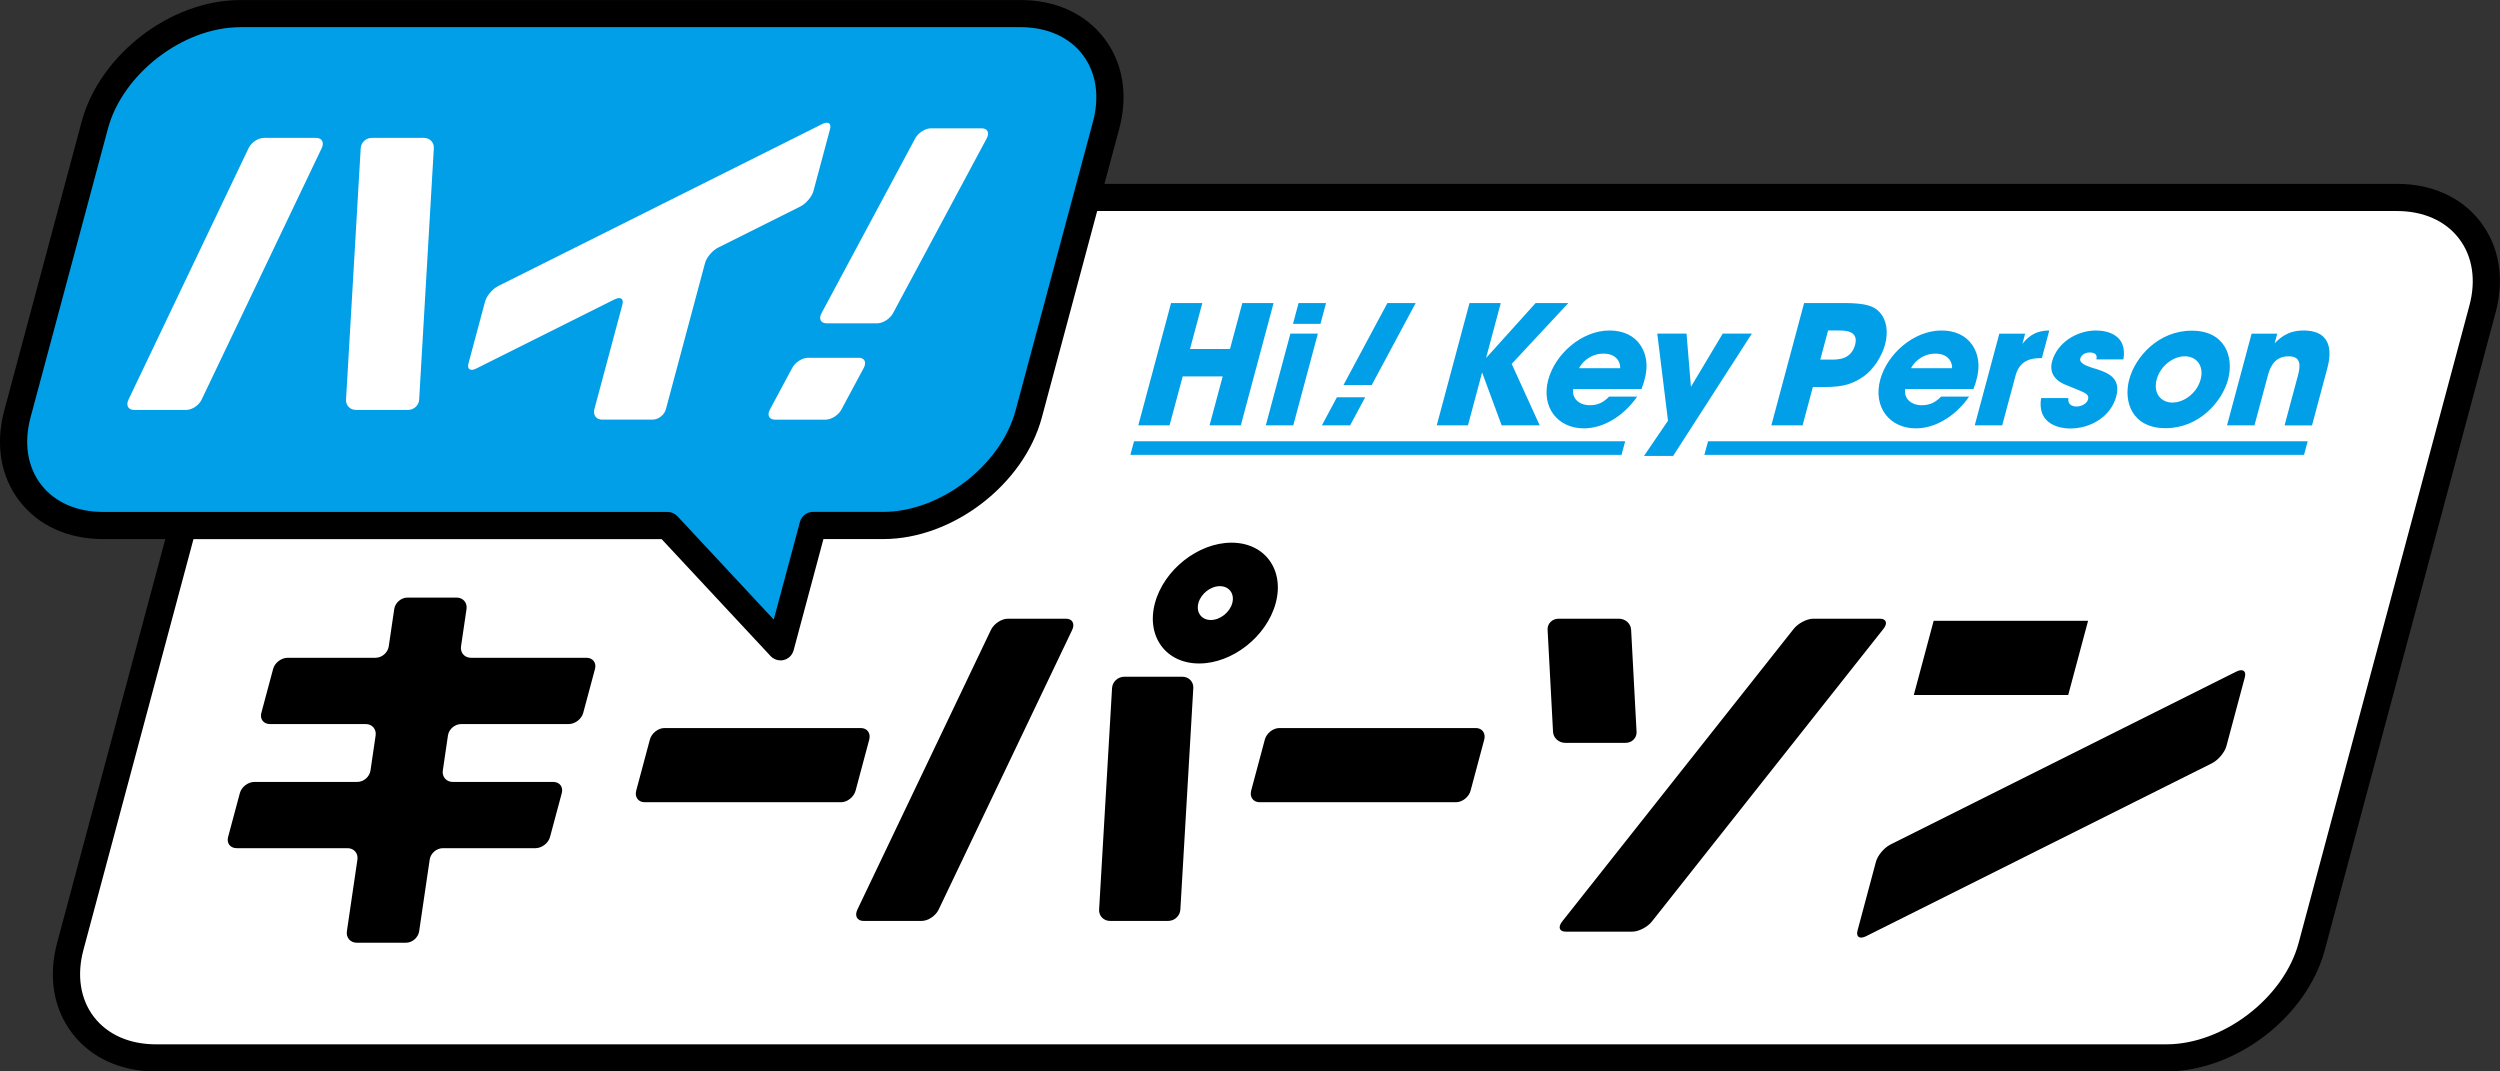
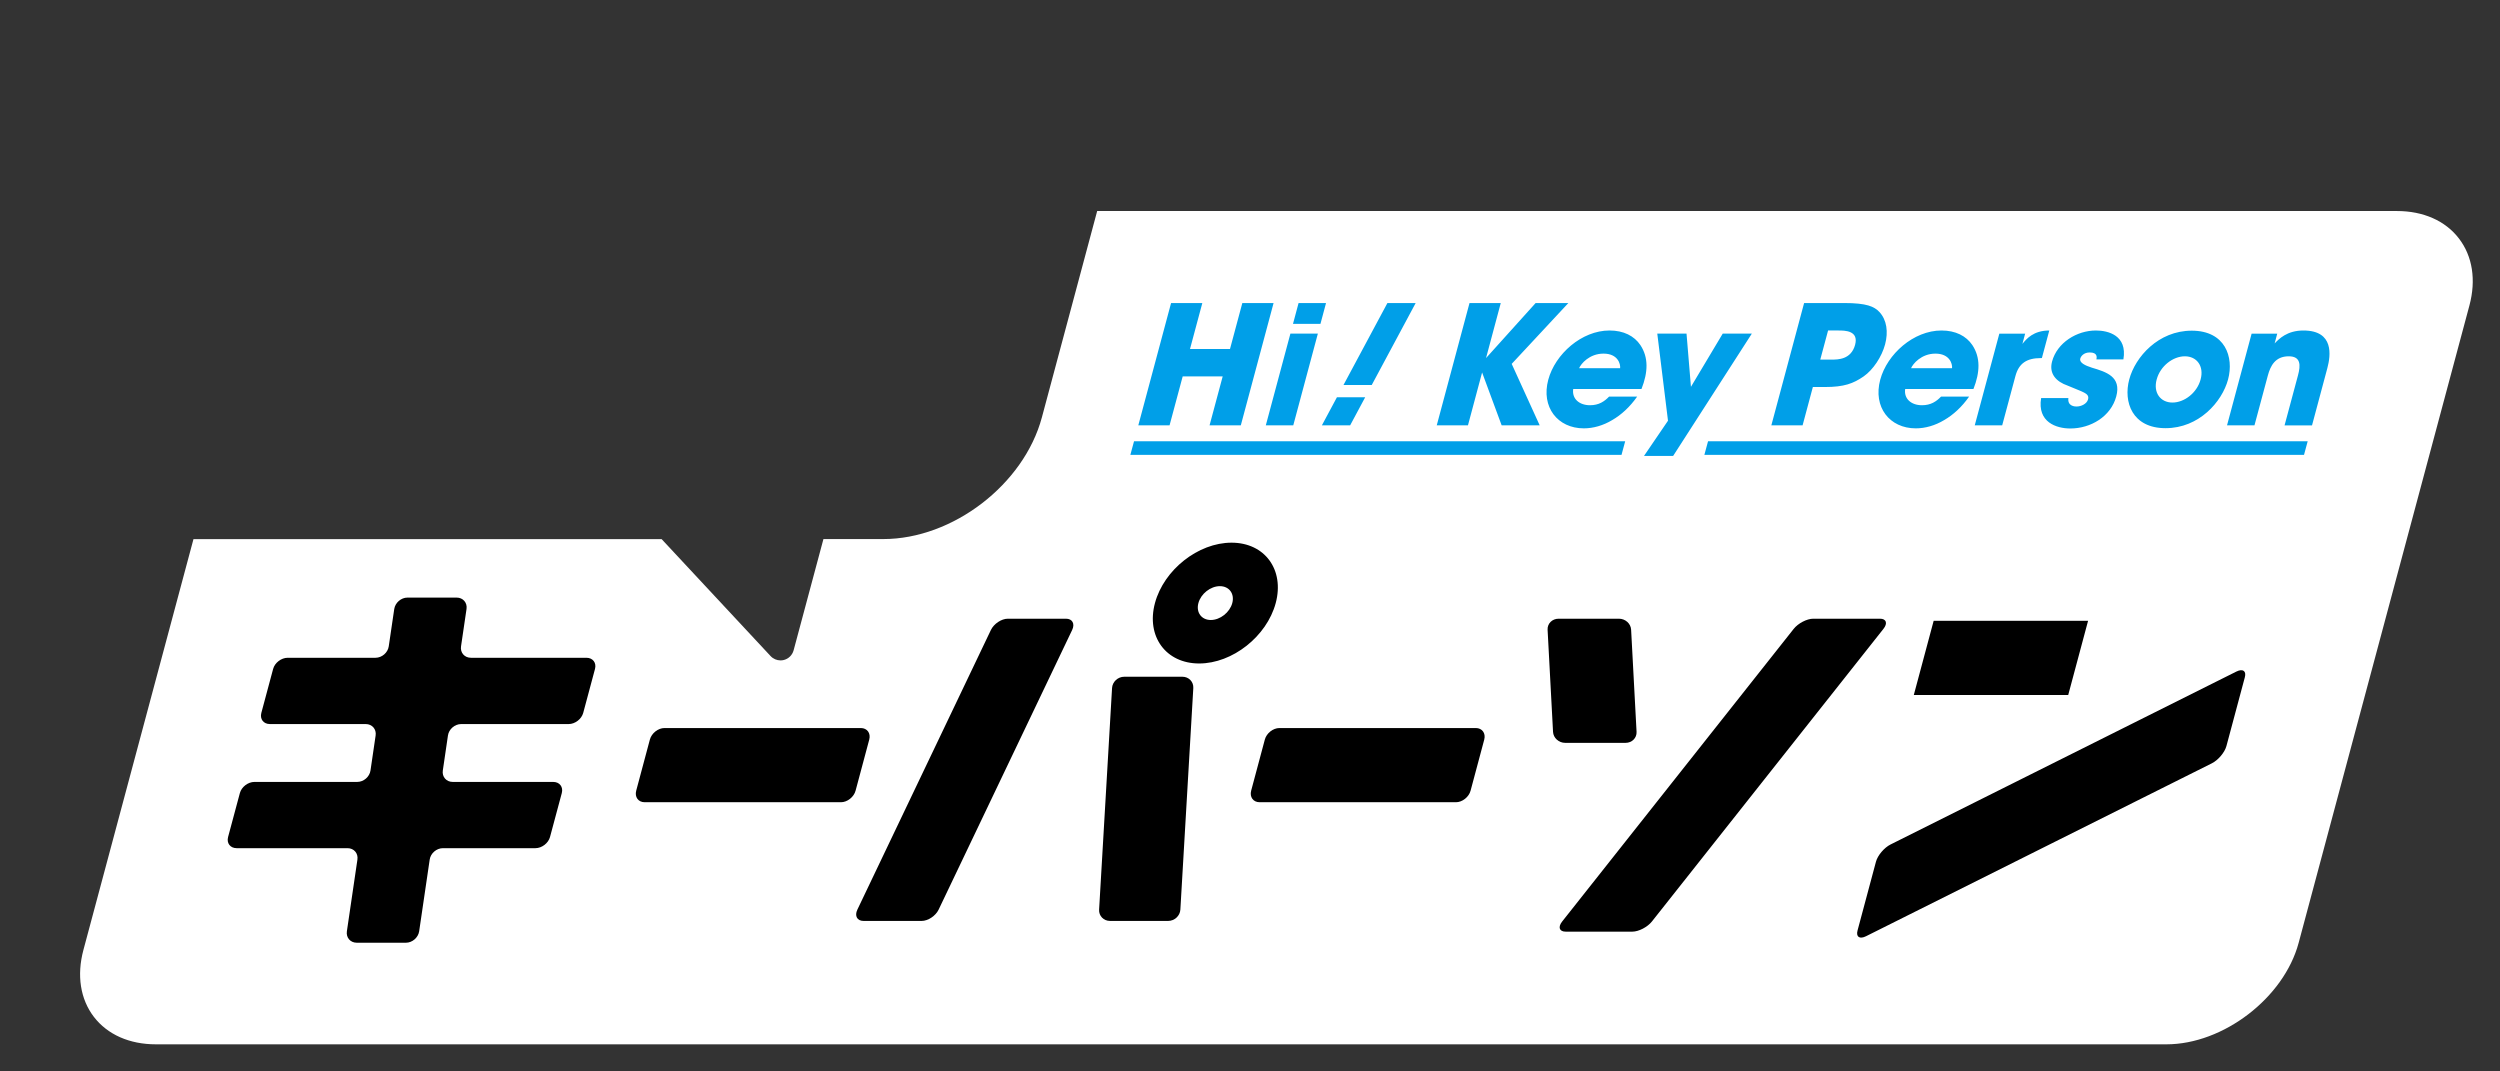
<svg xmlns="http://www.w3.org/2000/svg" id="logo" viewBox="0 0 56 24">
  <rect x="0" y="0" width="56" height="24" fill="#333333" stroke="none" />
  <defs>
    <style>.cls-1{fill:#009fe8;}.cls-2{fill:#fff;}</style>
  </defs>
-   <path d="m55.564,4.971c-.422-.55-1.087-.853-1.872-.853h-28.952l.331-1.235c.203-.758.083-1.479-.339-2.029-.422-.55-1.087-.853-1.872-.853H5.38c-1.555,0-3.148,1.222-3.551,2.725L.096,9.193c-.203.758-.083,1.479.339,2.029.422.55,1.087.853,1.872.853h1.396l-2.423,9.043c-.203.758-.083,1.479.339,2.029.422.55,1.087.853,1.872.853h45.035c1.556,0,3.149-1.222,3.551-2.725l3.825-14.276c.203-.758.083-1.479-.34-2.029Z" />
  <path class="cls-2" d="m53.692,4.726h-29.115l-1.239,4.624c-.403,1.502-1.996,2.725-3.551,2.725h-1.342l-.668,2.492c-.029.107-.113.19-.22.217-.024.006-.049.009-.073.009-.083,0-.164-.034-.223-.097l-2.441-2.62H4.334l-2.465,9.201c-.153.571-.07,1.104.234,1.501.305.397.798.615,1.389.615h45.035c1.276,0,2.633-1.041,2.963-2.274l3.825-14.276c.153-.571.07-1.104-.235-1.501-.304-.397-.798-.615-1.389-.615Z" />
  <path class="cls-1" d="m36.404,9.885h-11.002l-.082.304h11.002l.082-.304Zm15.288,0h-13.432l-.082.304h13.432l.082-.304Zm-25.494-.357l.294-1.096h.896l-.294,1.096h.7l.734-2.74h-.7l-.276,1.029h-.896l.276-1.029h-.7l-.734,2.74h.7Zm2.765-2.273h.615l.125-.467h-.615l-.125.467Zm-.609,2.273h.615l.551-2.055h-.615l-.551,2.055Zm3.357-2.74h-.633l-.984,1.836h.633l.984-1.836Zm-1.131,2.111h-.633l-.337.629h.633l.337-.629Zm1.602.629h.7l.317-1.185.438,1.185h.852l-.627-1.377,1.269-1.363h-.733l-1.111,1.233.33-1.233h-.7l-.734,2.74Zm4.587-.814c.149-.378.16-.707-.025-.985-.138-.204-.375-.326-.69-.326-.626,0-1.219.529-1.373,1.103-.164.611.208,1.089.797,1.089.211,0,.432-.063.635-.185.206-.119.398-.296.559-.526h-.629c-.103.108-.229.193-.426.193-.241,0-.409-.144-.377-.363h1.529Zm-1.397-.467c.041-.096.228-.326.547-.326s.383.23.372.326h-.918Zm1.454,1.966h.652l1.763-2.74h-.652l-.712,1.192-.099-1.192h-.655l.24,1.951-.537.788Zm3.586-3.425l-.734,2.74h.7l.23-.859h.274c.426,0,.632-.078.863-.237.213-.148.407-.441.481-.718.074-.278.039-.548-.128-.726-.115-.122-.283-.2-.791-.2h-.896Zm.535.615h.23c.078,0,.193,0,.278.041.085.041.142.119.099.281-.044.163-.141.248-.244.289s-.214.041-.281.041h-.255l.175-.652Zm3.258,1.311c.149-.378.16-.707-.025-.985-.138-.204-.375-.326-.69-.326-.626,0-1.219.529-1.373,1.103-.164.611.208,1.089.797,1.089.211,0,.432-.063.635-.185.206-.119.398-.296.559-.526h-.629c-.103.108-.229.193-.426.193-.241,0-.409-.144-.377-.363h1.529Zm-1.397-.467c.041-.096.228-.326.546-.326s.383.23.372.326h-.918Zm1.426,1.281h.615l.296-1.103c.077-.289.256-.404.571-.404h.022l.166-.618c-.356,0-.513.189-.602.3l.061-.229h-.578l-.551,2.055Zm3.33-1.477c.093-.541-.345-.648-.615-.648-.426,0-.869.27-.983.696-.074.278.101.452.345.537.352.152.498.17.461.311-.027.1-.154.159-.257.159-.026,0-.208,0-.183-.189h-.611c-.089.541.343.681.654.681.455,0,.908-.266,1.029-.718.119-.444-.224-.548-.546-.644-.15-.048-.285-.111-.26-.204.015-.055.081-.137.211-.137.181,0,.159.111.151.155h.604Zm.131.448c-.135.504.066,1.092.814,1.092s1.265-.589,1.4-1.092c.135-.503-.066-1.092-.814-1.092s-1.265.589-1.399,1.089v.004Zm.615,0c.08-.3.365-.518.631-.518s.434.219.353.518c-.08.3-.365.518-.631.518s-.434-.218-.354-.515v-.004Zm1.575,1.029h.615l.3-1.118c.057-.211.163-.429.467-.429.274,0,.269.2.208.426l-.301,1.122h.615l.344-1.285c.074-.278.155-.841-.537-.841-.367,0-.547.189-.644.289l.058-.218h-.574l-.551,2.055Z" />
-   <path class="cls-1" d="m5.38.609c-1.276,0-2.633,1.041-2.963,2.274l-1.733,6.468c-.153.571-.07,1.104.234,1.501s.798.615,1.389.615h12.645c.084,0,.165.035.223.097l2.157,2.315.586-2.187c.036-.133.156-.226.294-.226h1.575c1.276,0,2.633-1.041,2.963-2.274l1.733-6.468c.153-.571.07-1.104-.234-1.501s-.798-.615-1.389-.615H5.38Z" />
-   <path class="cls-2" d="m13.77,6.704l-3.106,1.553c-.129.064-.205.012-.17-.116l.371-1.385c.034-.129.167-.285.295-.349l7.263-3.631c.129-.064.205-.012.17.116l-.371,1.385c-.034.129-.167.285-.295.349l-1.84.92c-.129.064-.261.221-.295.349l-.876,3.271c-.034.129-.167.233-.295.233h-1.137c-.129,0-.205-.104-.17-.233l.628-2.345c.034-.129-.042-.181-.17-.116Zm-4.052-3.387l-.329,5.637c-.007.126-.118.228-.246.228h-1.172c-.129,0-.227-.102-.22-.228l.329-5.637c.007-.126.118-.228.246-.228h1.172c.129,0,.227.102.22.228Zm-5.203,5.637l2.692-5.637c.06-.126.005-.228-.124-.228h-1.172c-.129,0-.282.102-.342.228l-2.692,5.637c-.06.126-.005.228.124.228h1.172c.129,0,.282-.102.342-.228ZM22.103,3.099l-2.1,3.918c-.067.124-.225.225-.353.225h-1.137c-.129,0-.179-.101-.112-.225l2.1-3.918c.067-.124.225-.225.353-.225h1.137c.129,0,.179.101.112.225Zm-3.256,6.076l.502-.936c.067-.124.016-.225-.112-.225h-1.137c-.129,0-.287.101-.353.225l-.502.936c-.067.124-.016.225.112.225h1.137c.129,0,.287-.101.353-.225Z" />
  <path d="m12.739,16.219h-2.409c-.143,0-.276.115-.296.256l-.115.784c-.021.141.078.256.221.256h2.252c.143,0,.229.112.192.25l-.264.984c-.037.138-.183.25-.326.25h-2.073c-.143,0-.276.115-.296.256l-.236,1.606c-.021.141-.153.256-.296.256h-1.102c-.143,0-.242-.115-.221-.256l.236-1.606c.021-.141-.078-.256-.221-.256h-2.484c-.143,0-.229-.112-.192-.25l.264-.984c.037-.138.183-.25.326-.25h2.304c.143,0,.276-.115.296-.256l.115-.784c.021-.141-.078-.256-.221-.256h-2.147c-.143,0-.229-.112-.192-.25l.264-.985c.037-.138.183-.25.326-.25h1.968c.143,0,.276-.115.296-.256l.123-.836c.021-.141.154-.256.296-.256h1.102c.143,0,.242.115.221.256l-.123.836c-.021.141.078.256.221.256h2.588c.143,0,.229.112.192.25l-.264.985c-.037.138-.183.25-.326.25Zm6.426,1.492l.306-1.144c.038-.143-.046-.259-.189-.259h-4.397c-.143,0-.29.116-.328.259l-.306,1.144c-.038.143.047.259.189.259h4.397c.143,0,.29-.116.328-.259Zm13.776,0l.306-1.144c.038-.143-.047-.259-.189-.259h-4.398c-.143,0-.29.116-.328.259l-.306,1.144c-.038.143.047.259.189.259h4.398c.143,0,.29-.116.328-.259Zm13.832-3.805h-3.459l-.445,1.662h3.459l.445-1.662Zm3.511,1.266l-.412,1.539c-.038.143-.185.317-.328.388l-7.746,3.873c-.143.071-.228.014-.189-.129l.412-1.539c.038-.143.185-.317.328-.388l7.746-3.873c.143-.071.228-.014.189.129Zm-15.225,1.468h1.354c.143,0,.253-.11.246-.246l-.122-2.289c-.007-.136-.129-.246-.272-.246h-1.353c-.143,0-.253.11-.246.246l.122,2.289c.007.136.129.246.272.246Zm5.559-2.781h1.493c.143,0,.178.103.077.229l-5.184,6.552c-.1.127-.297.229-.44.229h-1.493c-.143,0-.178-.103-.077-.229l5.184-6.552c.1-.127.297-.229.44-.229Zm-21.275,6.77h1.302c.143,0,.313-.113.38-.253l2.991-6.264c.067-.14.005-.253-.138-.253h-1.302c-.143,0-.313.113-.38.253l-2.991,6.264c-.067.14-.005.253.138.253Zm5.841-5.47h1.302c.143,0,.252.113.244.253l-.29,4.964c-.008.14-.131.253-.274.253h-1.302c-.143,0-.252-.113-.244-.253l.29-4.964c.008-.14.131-.253.273-.253Zm1.677-.297c-.746,0-1.19-.607-.99-1.353s.969-1.353,1.715-1.353,1.19.607.99,1.353c-.2.746-.969,1.353-1.715,1.353Zm.464-1.732c-.209,0-.425.17-.481.379-.056.209.069.379.278.379s.425-.17.481-.379c.056-.209-.069-.379-.278-.379Z" />
</svg>